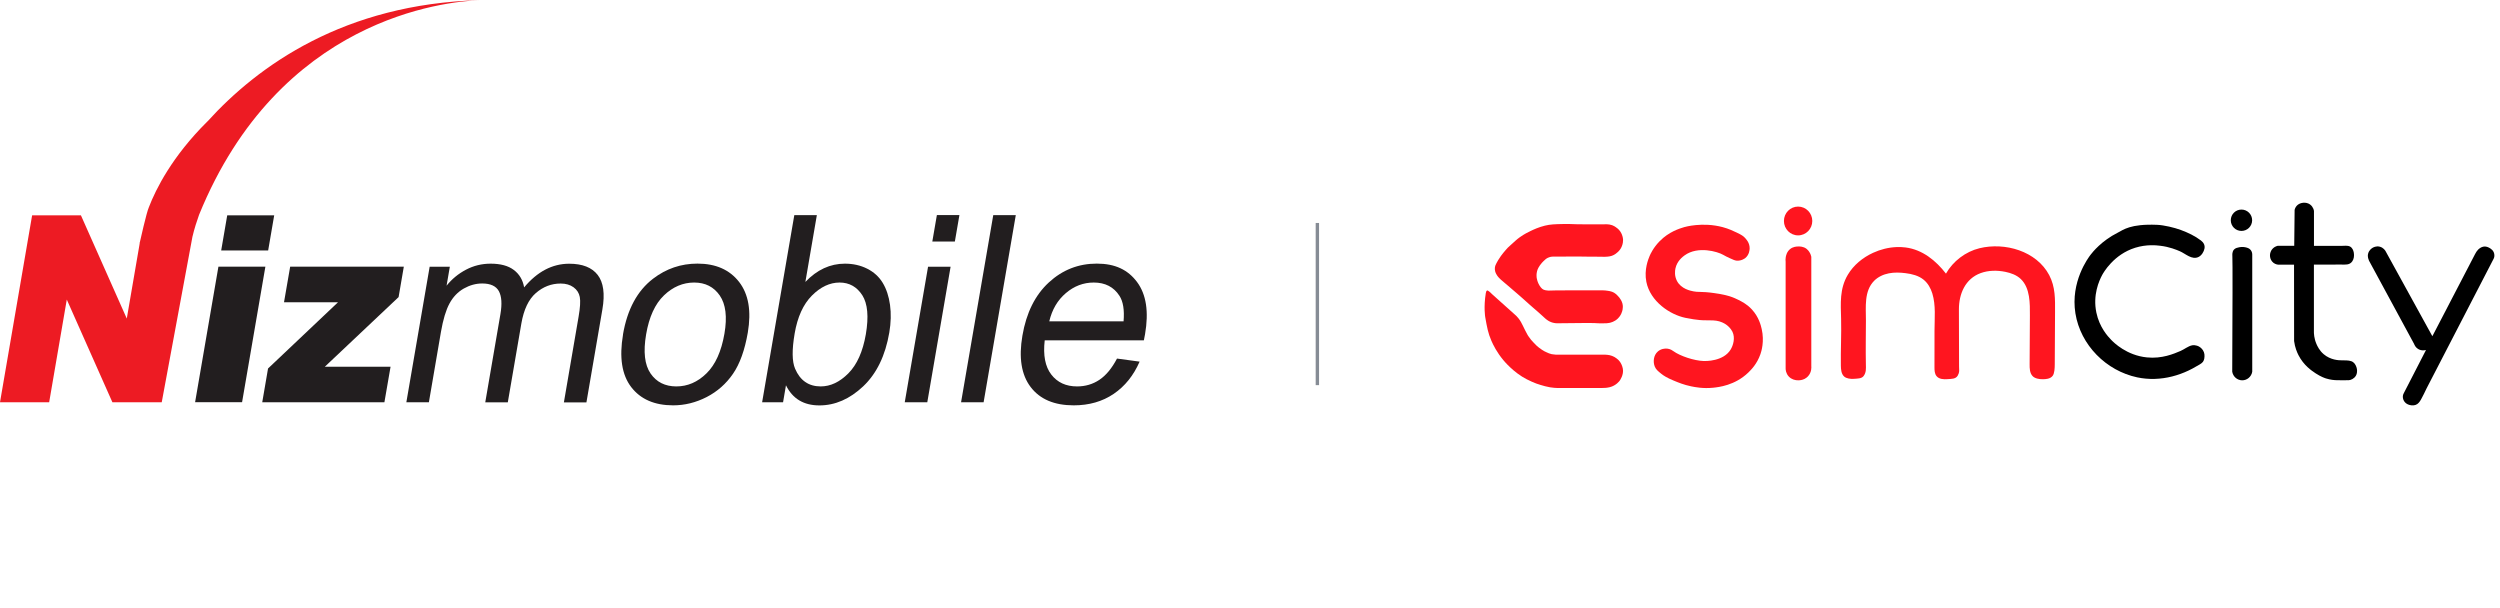
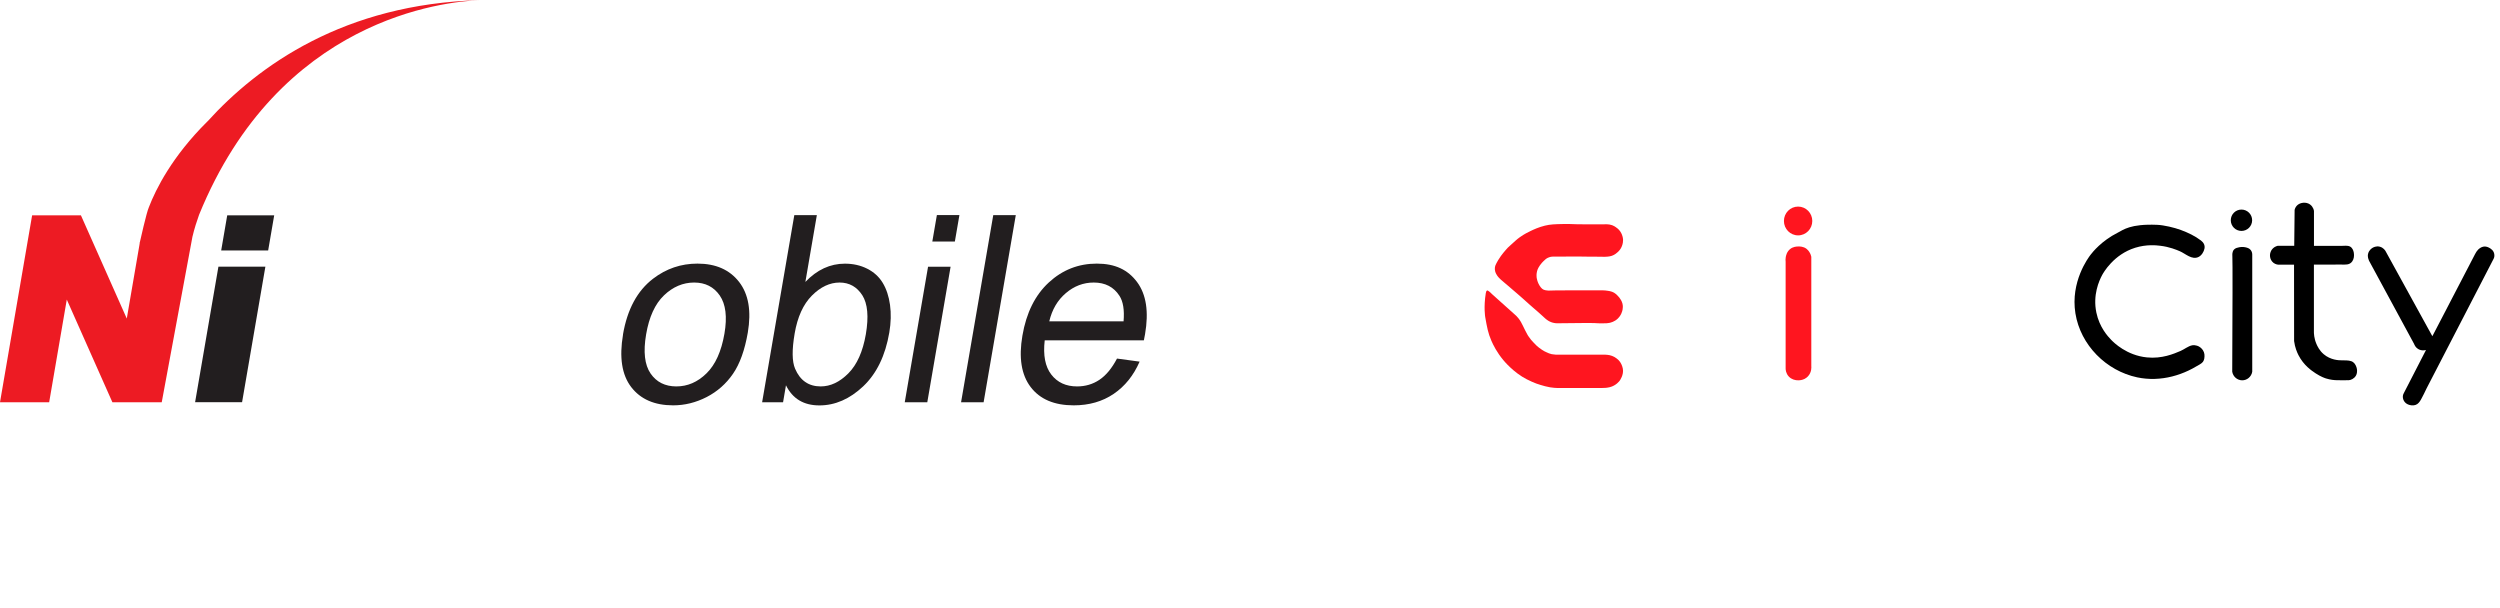
<svg xmlns="http://www.w3.org/2000/svg" width="370" height="90" viewBox="0 0 370 90" fill="none">
  <path d="M32.325 39.469H39.276L35.827 59.527H28.875L32.325 39.469ZM33.629 31.869H40.581L39.688 37.07H32.736L33.629 31.869Z" fill="#221E1F" />
-   <path d="M42.945 39.469H59.764L58.993 43.969L48.076 54.274H57.803L56.892 59.536H38.812L39.67 54.537L50.028 44.731H42.034L42.945 39.469Z" fill="#221E1F" />
-   <path d="M60.14 59.536L63.589 39.477H66.575L66.093 42.279C66.881 41.298 67.835 40.51 68.965 39.915C70.094 39.32 71.311 39.022 72.616 39.022C74.069 39.022 75.216 39.328 76.039 39.95C76.862 40.563 77.379 41.43 77.571 42.533C79.524 40.195 81.756 39.031 84.243 39.031C86.195 39.031 87.596 39.582 88.454 40.685C89.312 41.789 89.549 43.487 89.155 45.781L86.791 59.553H83.455L85.626 46.902C85.863 45.545 85.924 44.564 85.81 43.96C85.696 43.365 85.39 42.883 84.882 42.515C84.374 42.148 83.744 41.964 82.982 41.964C81.599 41.964 80.382 42.437 79.305 43.373C78.228 44.31 77.519 45.816 77.16 47.882L75.155 59.544H71.819L74.061 46.499C74.323 44.984 74.244 43.855 73.833 43.093C73.421 42.34 72.598 41.955 71.364 41.955C70.427 41.955 69.516 42.209 68.632 42.708C67.748 43.216 67.048 43.951 66.522 44.923C65.997 45.895 65.577 47.296 65.261 49.117L63.475 59.536H60.14Z" fill="#221E1F" />
  <path d="M92.201 49.502C92.84 45.782 94.32 43.032 96.658 41.246C98.601 39.758 100.79 39.014 103.224 39.014C105.929 39.014 107.978 39.916 109.388 41.728C110.789 43.54 111.218 46.035 110.675 49.222C110.228 51.805 109.502 53.836 108.486 55.316C107.47 56.796 106.175 57.943 104.581 58.766C102.988 59.58 101.342 59.991 99.626 59.991C96.876 59.991 94.802 59.09 93.418 57.286C92.035 55.482 91.632 52.891 92.21 49.502H92.201ZM95.624 49.494C95.187 52.068 95.406 53.994 96.281 55.272C97.157 56.55 98.435 57.19 100.098 57.19C101.762 57.19 103.242 56.55 104.555 55.264C105.877 53.976 106.761 52.015 107.217 49.38C107.646 46.893 107.409 45.02 106.525 43.733C105.641 42.455 104.38 41.815 102.734 41.815C101.088 41.815 99.573 42.455 98.26 43.724C96.938 44.993 96.062 46.92 95.624 49.494Z" fill="#221E1F" />
  <path d="M115.885 59.536H112.794L117.557 31.843H120.893L119.195 41.727C120.911 39.924 122.863 39.022 125.043 39.022C126.251 39.022 127.354 39.267 128.344 39.766C129.333 40.265 130.104 40.966 130.646 41.868C131.189 42.769 131.548 43.855 131.723 45.124C131.898 46.394 131.863 47.76 131.618 49.205C131.032 52.645 129.736 55.298 127.748 57.181C125.761 59.054 123.598 60 121.27 60C118.941 60 117.303 59.01 116.323 57.023L115.894 59.536H115.885ZM117.61 49.353C117.198 51.761 117.216 53.495 117.671 54.563C118.415 56.314 119.685 57.189 121.462 57.189C122.916 57.189 124.281 56.541 125.56 55.254C126.838 53.967 127.696 52.041 128.142 49.485C128.589 46.867 128.414 44.932 127.617 43.689C126.812 42.445 125.691 41.815 124.255 41.815C122.819 41.815 121.436 42.463 120.158 43.75C118.879 45.037 118.03 46.911 117.61 49.345V49.353Z" fill="#221E1F" />
  <path d="M133.903 59.536L137.352 39.477H140.688L137.239 59.536H133.903ZM137.983 35.748L138.657 31.834H141.993L141.319 35.748H137.983Z" fill="#221E1F" />
  <path d="M142.238 59.536L147.001 31.843H150.336L145.574 59.536H142.238Z" fill="#221E1F" />
  <path d="M165.308 53.066L168.662 53.521C167.769 55.57 166.49 57.163 164.827 58.293C163.163 59.422 161.193 59.991 158.908 59.991C156.037 59.991 153.909 59.09 152.535 57.277C151.16 55.474 150.757 52.935 151.318 49.669C151.895 46.289 153.2 43.672 155.222 41.807C157.245 39.942 159.609 39.014 162.323 39.014C165.037 39.014 166.937 39.924 168.294 41.754C169.651 43.584 170.036 46.149 169.467 49.459C169.432 49.66 169.371 49.967 169.292 50.369H154.618C154.364 52.576 154.688 54.265 155.59 55.43C156.492 56.603 157.761 57.19 159.407 57.19C160.633 57.19 161.736 56.866 162.717 56.209C163.697 55.552 164.564 54.502 165.317 53.066H165.308ZM155.292 47.559H166.289C166.429 45.878 166.228 44.617 165.676 43.776C164.836 42.472 163.566 41.815 161.876 41.815C160.344 41.815 158.961 42.341 157.744 43.383C156.518 44.424 155.704 45.816 155.292 47.559Z" fill="#221E1F" />
  <path d="M30.678 17.992C25.478 23.149 23.07 27.973 22.037 30.661C21.687 31.405 20.706 35.818 20.706 35.818C20.671 35.923 20.654 35.993 20.654 35.993H20.68L18.763 47.147L11.977 31.869H4.754L0 59.536H7.276L9.885 44.337L16.635 59.536H23.937L28.481 35.039C28.761 33.857 29.138 32.683 29.462 31.79C41.325 2.662 65.84 0.245 70.944 0.026C50.991 0.578 38.234 9.666 30.687 17.992H30.678ZM71.793 0C71.653 0 71.364 0 70.944 0.026C71.233 0.026 71.513 0.009 71.793 0ZM71.793 0H71.881C71.881 0 71.846 0 71.793 0Z" fill="#ED1B23" />
-   <line x1="194.971" y1="33" x2="194.971" y2="57" stroke="#868C95" stroke-width="0.5" />
  <path d="M223.106 36.706C223.147 36.665 223.179 36.633 223.232 36.586C223.343 36.482 223.457 36.377 223.574 36.273C224.152 35.748 224.522 35.397 224.94 35.103C225.603 34.632 226.166 34.36 226.549 34.177C226.991 33.965 227.712 33.627 228.645 33.396C229.464 33.197 230.128 33.178 231.424 33.153C232.638 33.127 232.379 33.194 234.497 33.2C236.362 33.206 237.295 33.21 237.421 33.2C237.469 33.197 237.668 33.178 237.933 33.2C238.095 33.213 238.329 33.235 238.604 33.333C238.844 33.421 239.008 33.532 239.129 33.614C239.299 33.731 239.555 33.911 239.786 34.237C239.83 34.3 240.045 34.607 240.153 35.065C240.207 35.29 240.213 35.464 240.213 35.505C240.222 35.805 240.162 36.033 240.128 36.163C240.036 36.507 239.89 36.744 239.859 36.795C239.691 37.067 239.508 37.234 239.385 37.345C239.227 37.484 238.967 37.712 238.556 37.857C238.335 37.933 238.158 37.955 237.946 37.98C237.579 38.025 237.298 38.006 237.209 38.002C236.615 37.971 236.021 38.009 235.426 37.99C234.781 37.968 233.321 37.955 229.827 37.977C229.758 37.977 229.666 37.983 229.559 38.002C229.514 38.009 229.315 38.047 229.094 38.148C228.831 38.271 228.664 38.432 228.443 38.647C228.291 38.796 228.098 38.986 227.899 39.28C227.766 39.479 227.589 39.741 227.485 40.133C227.466 40.209 227.374 40.557 227.418 41.028C227.418 41.028 227.494 41.863 228.047 42.539C228.177 42.697 228.291 42.786 228.401 42.843C228.443 42.865 228.556 42.922 228.781 42.966C229.078 43.023 229.315 43.004 229.353 43.004C229.713 42.979 230.788 42.972 232.303 42.972H237.235C237.26 42.972 237.298 42.972 237.345 42.976C237.453 42.982 237.677 42.991 237.943 43.036C238.142 43.067 238.275 43.086 238.455 43.143C238.55 43.172 238.705 43.222 238.879 43.32C239.116 43.453 239.258 43.602 239.432 43.785C239.571 43.93 239.745 44.117 239.906 44.408C239.973 44.531 240.058 44.683 240.115 44.901C240.222 45.293 240.172 45.619 240.147 45.786C240.131 45.894 240.08 46.15 239.938 46.45C239.758 46.823 239.53 47.057 239.438 47.146C238.945 47.623 238.382 47.746 238.171 47.791C238.006 47.825 237.867 47.838 237.775 47.841C237.093 47.879 236.565 47.851 236.463 47.841C236.037 47.8 234.699 47.775 230.567 47.844C230.532 47.844 230.485 47.844 230.428 47.844C230.396 47.844 230.317 47.844 230.207 47.828C230.121 47.819 229.966 47.8 229.767 47.743C229.739 47.737 229.657 47.712 229.552 47.67C229.505 47.651 229.413 47.614 229.302 47.557C229.217 47.512 229.024 47.408 228.809 47.231C228.756 47.187 228.689 47.127 228.56 47.01C228.471 46.928 228.458 46.915 228.354 46.82C228.297 46.766 228.24 46.716 228.126 46.614C228.082 46.573 228.032 46.532 227.937 46.444C227.804 46.324 227.772 46.298 227.747 46.273C227.687 46.219 227.643 46.181 227.592 46.137C227.472 46.033 227.38 45.951 227.355 45.928C227.238 45.827 227.238 45.831 227.112 45.72C227.01 45.634 226.935 45.565 226.859 45.502C226.789 45.442 226.792 45.442 226.603 45.277C226.419 45.116 226.419 45.116 226.375 45.078C226.261 44.977 226.258 44.974 226.122 44.85C225.964 44.708 225.954 44.705 225.828 44.588C225.72 44.49 225.727 44.493 225.597 44.379C225.509 44.3 225.439 44.237 225.294 44.111C225.151 43.984 225.079 43.921 224.993 43.845C224.886 43.75 224.8 43.678 224.709 43.598C224.671 43.567 224.658 43.554 224.453 43.377C224.209 43.168 224.2 43.159 224.159 43.124C224.039 43.023 224.023 43.007 223.871 42.878C223.726 42.751 223.694 42.723 223.545 42.596C223.45 42.517 223.403 42.473 223.109 42.223C222.951 42.087 222.793 41.951 222.632 41.819C222.357 41.584 222.268 41.521 222.097 41.36C221.98 41.253 221.904 41.173 221.835 41.098C221.743 40.996 221.652 40.895 221.554 40.743C221.528 40.706 221.478 40.623 221.421 40.51C221.377 40.421 221.329 40.32 221.288 40.171C221.25 40.032 221.241 39.918 221.237 39.865C221.228 39.732 221.237 39.631 221.244 39.605C221.263 39.435 221.31 39.311 221.345 39.223C221.361 39.179 221.389 39.109 221.5 38.907C221.563 38.79 221.626 38.67 221.727 38.502C221.781 38.413 221.923 38.183 222.132 37.889C222.281 37.683 222.401 37.535 222.496 37.414C222.638 37.237 222.768 37.089 222.869 36.975C222.923 36.909 223.002 36.814 223.109 36.709L223.106 36.706Z" fill="#FF151F" />
  <path d="M220.1 42.995C220.176 42.976 220.251 43.033 220.302 43.074L220.466 43.194L220.906 43.608L224.153 46.517L224.425 46.764L224.728 47.108L224.889 47.323L225.101 47.655L225.417 48.268L225.727 48.901L226.015 49.444L226.141 49.666L226.29 49.878L226.587 50.279L226.941 50.671L227.431 51.171L227.77 51.455L228.238 51.787L228.551 51.977L228.889 52.138L229.243 52.293L229.632 52.413L229.938 52.454L230.258 52.489H237.248H237.539L237.902 52.517L238.228 52.568L238.582 52.672L238.917 52.824L239.211 53.014L239.448 53.207C239.448 53.207 239.986 53.618 240.175 54.544C240.368 55.47 239.708 56.349 239.708 56.349C239.708 56.349 239.199 57.073 238.234 57.307L237.877 57.374C237.877 57.374 237.719 57.437 236.23 57.424H230.615C230.615 57.424 229.692 57.443 228.671 57.162C227.649 56.88 227.131 56.725 225.968 56.138C224.007 55.148 222.572 53.393 222.493 53.298C221.538 52.154 221.001 51.066 220.723 50.428C220.226 49.283 220.081 48.442 219.812 46.918C219.812 46.918 219.559 45.471 219.897 43.39C219.932 43.181 219.989 43.02 220.097 42.995H220.1Z" fill="#FF151F" />
-   <path d="M249.312 33.599C248.518 33.837 246.988 34.311 245.629 35.696C244.69 36.654 244.257 37.611 244.14 37.893C243.956 38.332 243.302 39.91 243.659 41.709C244.235 44.611 247.143 46.565 249.435 47.039C251.285 47.422 252.208 47.4 252.211 47.4C253.314 47.4 253.887 47.4 254.456 47.561C255.066 47.735 255.467 48.035 255.559 48.108C255.686 48.206 256.147 48.569 256.403 49.1C256.836 50.008 256.52 51.105 256.131 51.74C255.057 53.501 252.407 53.441 252.151 53.432C250.719 53.381 248.654 52.692 247.662 51.971C247.557 51.895 247.26 51.671 246.821 51.604C246.372 51.538 245.803 51.642 245.37 52.012C244.693 52.594 244.642 53.58 244.898 54.232C245.076 54.681 245.382 54.927 245.841 55.297C246.248 55.626 246.726 55.92 247.674 56.315C248.465 56.644 249.208 56.95 250.267 57.172C250.874 57.298 252.063 57.535 253.539 57.384C254.336 57.301 256.767 57.052 258.746 55.139C259.157 54.741 260.039 53.871 260.545 52.411C260.675 52.034 261.155 50.548 260.731 48.693C260.608 48.155 260.314 46.935 259.293 45.816C258.582 45.038 257.848 44.668 257.247 44.364C255.932 43.704 254.769 43.533 253.665 43.372C252.768 43.242 252.015 43.204 251.484 43.198C251.275 43.198 250.984 43.191 250.64 43.122C250.194 43.037 248.806 42.765 248.186 41.573C247.798 40.83 247.892 40.077 247.962 39.739C248.202 38.604 249.069 37.978 249.325 37.792C251.294 36.369 254.216 37.245 255.015 37.706C255.414 37.937 255.616 38.029 256.021 38.215C256.508 38.44 256.757 38.55 257.013 38.576C257.737 38.642 258.278 38.212 258.303 38.19C258.901 37.7 258.945 36.97 258.948 36.752C258.955 35.92 258.417 35.37 258.205 35.152C258.025 34.965 257.791 34.779 257.064 34.434C256.571 34.197 255.85 33.852 254.955 33.615C251.952 32.819 249.315 33.603 249.315 33.603L249.312 33.599Z" fill="#FF151F" />
  <path d="M266.12 34.836C267.279 34.836 268.219 33.882 268.219 32.705C268.219 31.528 267.279 30.574 266.12 30.574C264.96 30.574 264.021 31.528 264.021 32.705C264.021 33.882 264.96 34.836 266.12 34.836Z" fill="#FF151F" />
  <path d="M266.132 36.479C265.885 36.486 265.376 36.501 264.924 36.871C264.434 37.276 264.333 37.842 264.292 38.05C264.241 38.325 264.254 38.559 264.273 38.718V54.544C264.273 54.69 264.301 55.252 264.738 55.723C265.161 56.179 265.693 56.248 265.898 56.274C266.091 56.296 266.948 56.365 267.57 55.708C268.155 55.088 268.086 54.301 268.073 54.181V37.997C268.032 37.813 267.947 37.529 267.744 37.238C267.684 37.153 267.567 36.985 267.378 36.836C266.9 36.457 266.325 36.473 266.126 36.479H266.132Z" fill="#FF151F" />
-   <path d="M280.687 36.568C279.492 36.615 278.303 36.915 277.216 37.415C275.692 38.114 274.333 39.223 273.476 40.665C272.246 42.736 272.423 44.898 272.483 47.193C272.543 49.501 272.41 51.809 272.448 54.117C272.458 54.686 272.505 55.319 272.919 55.711C273.255 56.027 273.874 56.099 274.336 56.068C274.908 56.03 275.512 56.046 275.806 55.663C276.223 55.123 276.16 54.506 276.15 53.953C276.106 51.781 276.15 49.58 276.157 47.408C276.16 45.451 275.86 43.093 277.371 41.56C277.953 40.971 278.74 40.611 279.549 40.453C280.358 40.295 281.199 40.323 282.021 40.428C282.973 40.548 283.947 40.788 284.69 41.392C285.325 41.907 285.743 42.65 285.983 43.428C286.523 45.192 286.312 47.099 286.308 48.913C286.308 50.722 286.302 52.533 286.302 54.342C286.302 54.803 286.315 55.309 286.609 55.666C286.979 56.118 287.649 56.163 288.234 56.115C288.841 56.068 289.454 56.109 289.751 55.578C290.049 55.047 289.941 54.806 289.941 54.244C289.941 51.389 289.925 48.686 289.919 45.799C289.913 43.494 290.858 41.247 293.15 40.415C294.304 39.998 295.578 39.988 296.783 40.232C297.627 40.403 298.474 40.709 299.091 41.307C300.472 42.644 300.434 44.923 300.425 46.697C300.412 49.103 300.399 51.512 300.384 53.918C300.38 54.528 300.399 55.205 300.817 55.654C301.158 56.024 301.8 56.128 302.303 56.125C302.752 56.125 303.45 56.093 303.801 55.613C304.064 55.252 304.102 54.506 304.105 53.924C304.117 51.202 304.133 48.942 304.146 46.223C304.155 44.285 304.209 42.48 303.283 40.719C301.399 37.146 296.719 35.821 292.964 36.738C290.909 37.241 289.043 38.654 288.003 40.497C286.508 38.562 284.522 36.944 282.031 36.624C281.585 36.568 281.133 36.548 280.684 36.568H280.687Z" fill="#FF151F" />
  <path d="M319.23 33.273C315.259 33.111 314.238 34.028 313.432 34.433C311.029 35.641 309.695 37.329 309.41 37.699C309.043 38.179 306.416 41.701 307.159 46.368C307.915 51.091 311.737 54.882 316.309 55.849C318.013 56.21 319.786 56.143 321.471 55.717C322.312 55.505 323.131 55.208 323.915 54.834C324.307 54.648 324.693 54.442 325.066 54.218C325.369 54.035 325.806 53.842 326.03 53.56C326.128 53.437 326.207 53.228 326.233 53.073C326.305 52.609 326.283 52.223 326.03 51.828C325.834 51.524 325.502 51.259 325.154 51.161C324.921 51.094 324.674 51.059 324.434 51.107C323.846 51.224 323.283 51.698 322.726 51.938C321.724 52.368 319.966 53.121 317.747 52.896C314.744 52.596 312.843 50.705 312.436 50.279C311.974 49.798 310.716 48.451 310.26 46.257C309.72 43.658 310.659 41.565 311.108 40.724C311.294 40.38 312.802 37.664 316.014 36.665C317.681 36.147 319.129 36.301 319.704 36.371C321.089 36.532 322.132 36.975 322.619 37.184C323.463 37.547 324.402 38.508 325.385 38.031C325.834 37.813 326.176 37.263 326.264 36.782C326.359 36.282 326.125 35.887 325.743 35.596C324.845 34.91 323.823 34.43 322.768 34.038C321.797 33.681 320.273 33.314 319.233 33.273H319.23Z" fill="black" />
  <path d="M331.737 34.178C332.61 34.178 333.317 33.47 333.317 32.597C333.317 31.724 332.61 31.016 331.737 31.016C330.863 31.016 330.156 31.724 330.156 32.597C330.156 33.47 330.863 34.178 331.737 34.178Z" fill="black" />
  <path d="M331.413 36.593C331.151 36.647 330.854 36.707 330.645 36.922C330.342 37.238 330.38 37.728 330.389 37.874C330.437 38.746 330.414 45.54 330.37 55.006C330.481 55.727 331.097 56.267 331.815 56.286C332.558 56.305 333.215 55.755 333.332 55.006V37.69C333.332 37.561 333.314 37.27 333.114 37.014C332.89 36.726 332.567 36.653 332.292 36.593C332.21 36.574 331.862 36.502 331.413 36.593Z" fill="black" />
  <path d="M339.596 31.152C339.596 30.927 339.77 30.618 339.916 30.456C340.099 30.254 340.352 30.118 340.614 30.052C340.95 29.966 341.313 29.985 341.629 30.118C342.081 30.311 342.394 30.744 342.467 31.221V36.388H346.565C346.953 36.388 347.434 36.305 347.791 36.482C348.136 36.653 348.307 37.045 348.367 37.418C348.436 37.851 348.386 38.319 348.136 38.68C347.734 39.258 347.096 39.154 346.479 39.154C346.033 39.154 345.584 39.154 345.139 39.157C344.244 39.157 343.349 39.16 342.458 39.163V48.923C342.445 49.343 342.477 50.086 342.837 50.915C342.976 51.231 343.261 51.866 343.896 52.413C344.924 53.292 346.157 53.333 346.561 53.327C346.998 53.337 347.579 53.308 347.997 53.46C348.405 53.611 348.623 53.947 348.759 54.355C348.876 54.709 348.847 55.015 348.831 55.116C348.819 55.196 348.787 55.407 348.67 55.606C348.417 56.046 347.921 56.258 347.62 56.27C347.042 56.296 346.457 56.27 345.882 56.27C345.48 56.264 344.905 56.217 344.25 56.011C344.095 55.964 343.495 55.764 342.717 55.255C342.123 54.867 340.95 54.076 340.175 52.565C339.954 52.132 339.653 51.427 339.527 50.478C339.524 46.71 339.521 42.941 339.517 39.173H337.225C337.102 39.166 336.78 39.132 336.473 38.898C336.131 38.632 336.033 38.284 336.002 38.164C335.847 37.573 336.131 37.099 336.176 37.032C336.498 36.517 337.026 36.394 337.118 36.375H339.546C339.565 34.595 339.584 32.929 339.603 31.149L339.596 31.152Z" fill="black" />
  <path d="M350.583 38.525C352.818 42.654 355.053 46.783 357.289 50.908C357.333 51.032 357.478 51.389 357.855 51.633C358.389 51.977 358.961 51.822 359.05 51.797C358.585 52.698 358.123 53.602 357.659 54.503C357.194 55.404 356.732 56.308 356.267 57.209C356.094 57.545 355.929 57.886 355.749 58.215C355.512 58.648 355.616 59.185 355.942 59.546C356.119 59.742 356.365 59.868 356.622 59.938C356.998 60.042 357.428 60.026 357.75 59.805C358.044 59.603 358.25 59.245 358.411 58.932C358.5 58.762 358.661 58.449 358.749 58.278C358.923 57.94 358.971 57.801 359.144 57.462L360.194 55.433C360.545 54.756 360.893 54.08 361.244 53.403L362.293 51.373C362.644 50.697 362.992 50.02 363.343 49.343C363.694 48.667 364.042 47.99 364.393 47.314L365.442 45.284L366.492 43.254C366.843 42.578 367.191 41.901 367.542 41.225L368.591 39.195C368.695 38.996 368.797 38.797 368.901 38.597C369.005 38.395 369.125 38.212 369.157 37.981C369.186 37.757 369.157 37.526 369.065 37.317C368.945 37.051 368.756 36.909 368.645 36.824C368.566 36.767 368.066 36.388 367.519 36.508C367.229 36.571 366.969 36.742 366.761 36.947C366.568 37.14 366.444 37.358 366.315 37.595C366.239 37.737 366.166 37.883 366.09 38.028C365.986 38.231 365.879 38.433 365.774 38.635C365.638 38.895 365.502 39.157 365.37 39.416C365.205 39.733 365.041 40.052 364.873 40.368C364.68 40.741 364.484 41.114 364.291 41.49C364.067 41.92 363.846 42.35 363.621 42.777C363.368 43.261 363.119 43.744 362.866 44.228C362.587 44.766 362.306 45.303 362.028 45.844C361.721 46.435 361.414 47.026 361.105 47.617C360.77 48.262 360.434 48.907 360.099 49.549C360.087 49.574 359.979 49.742 359.989 49.761C357.678 45.562 355.37 41.361 353.059 37.162C353.014 37.083 352.749 36.637 352.186 36.505C351.648 36.375 351.228 36.625 351.12 36.691C351.016 36.757 350.615 37.014 350.482 37.535C350.359 38.022 350.548 38.414 350.599 38.512L350.583 38.525Z" fill="black" />
</svg>